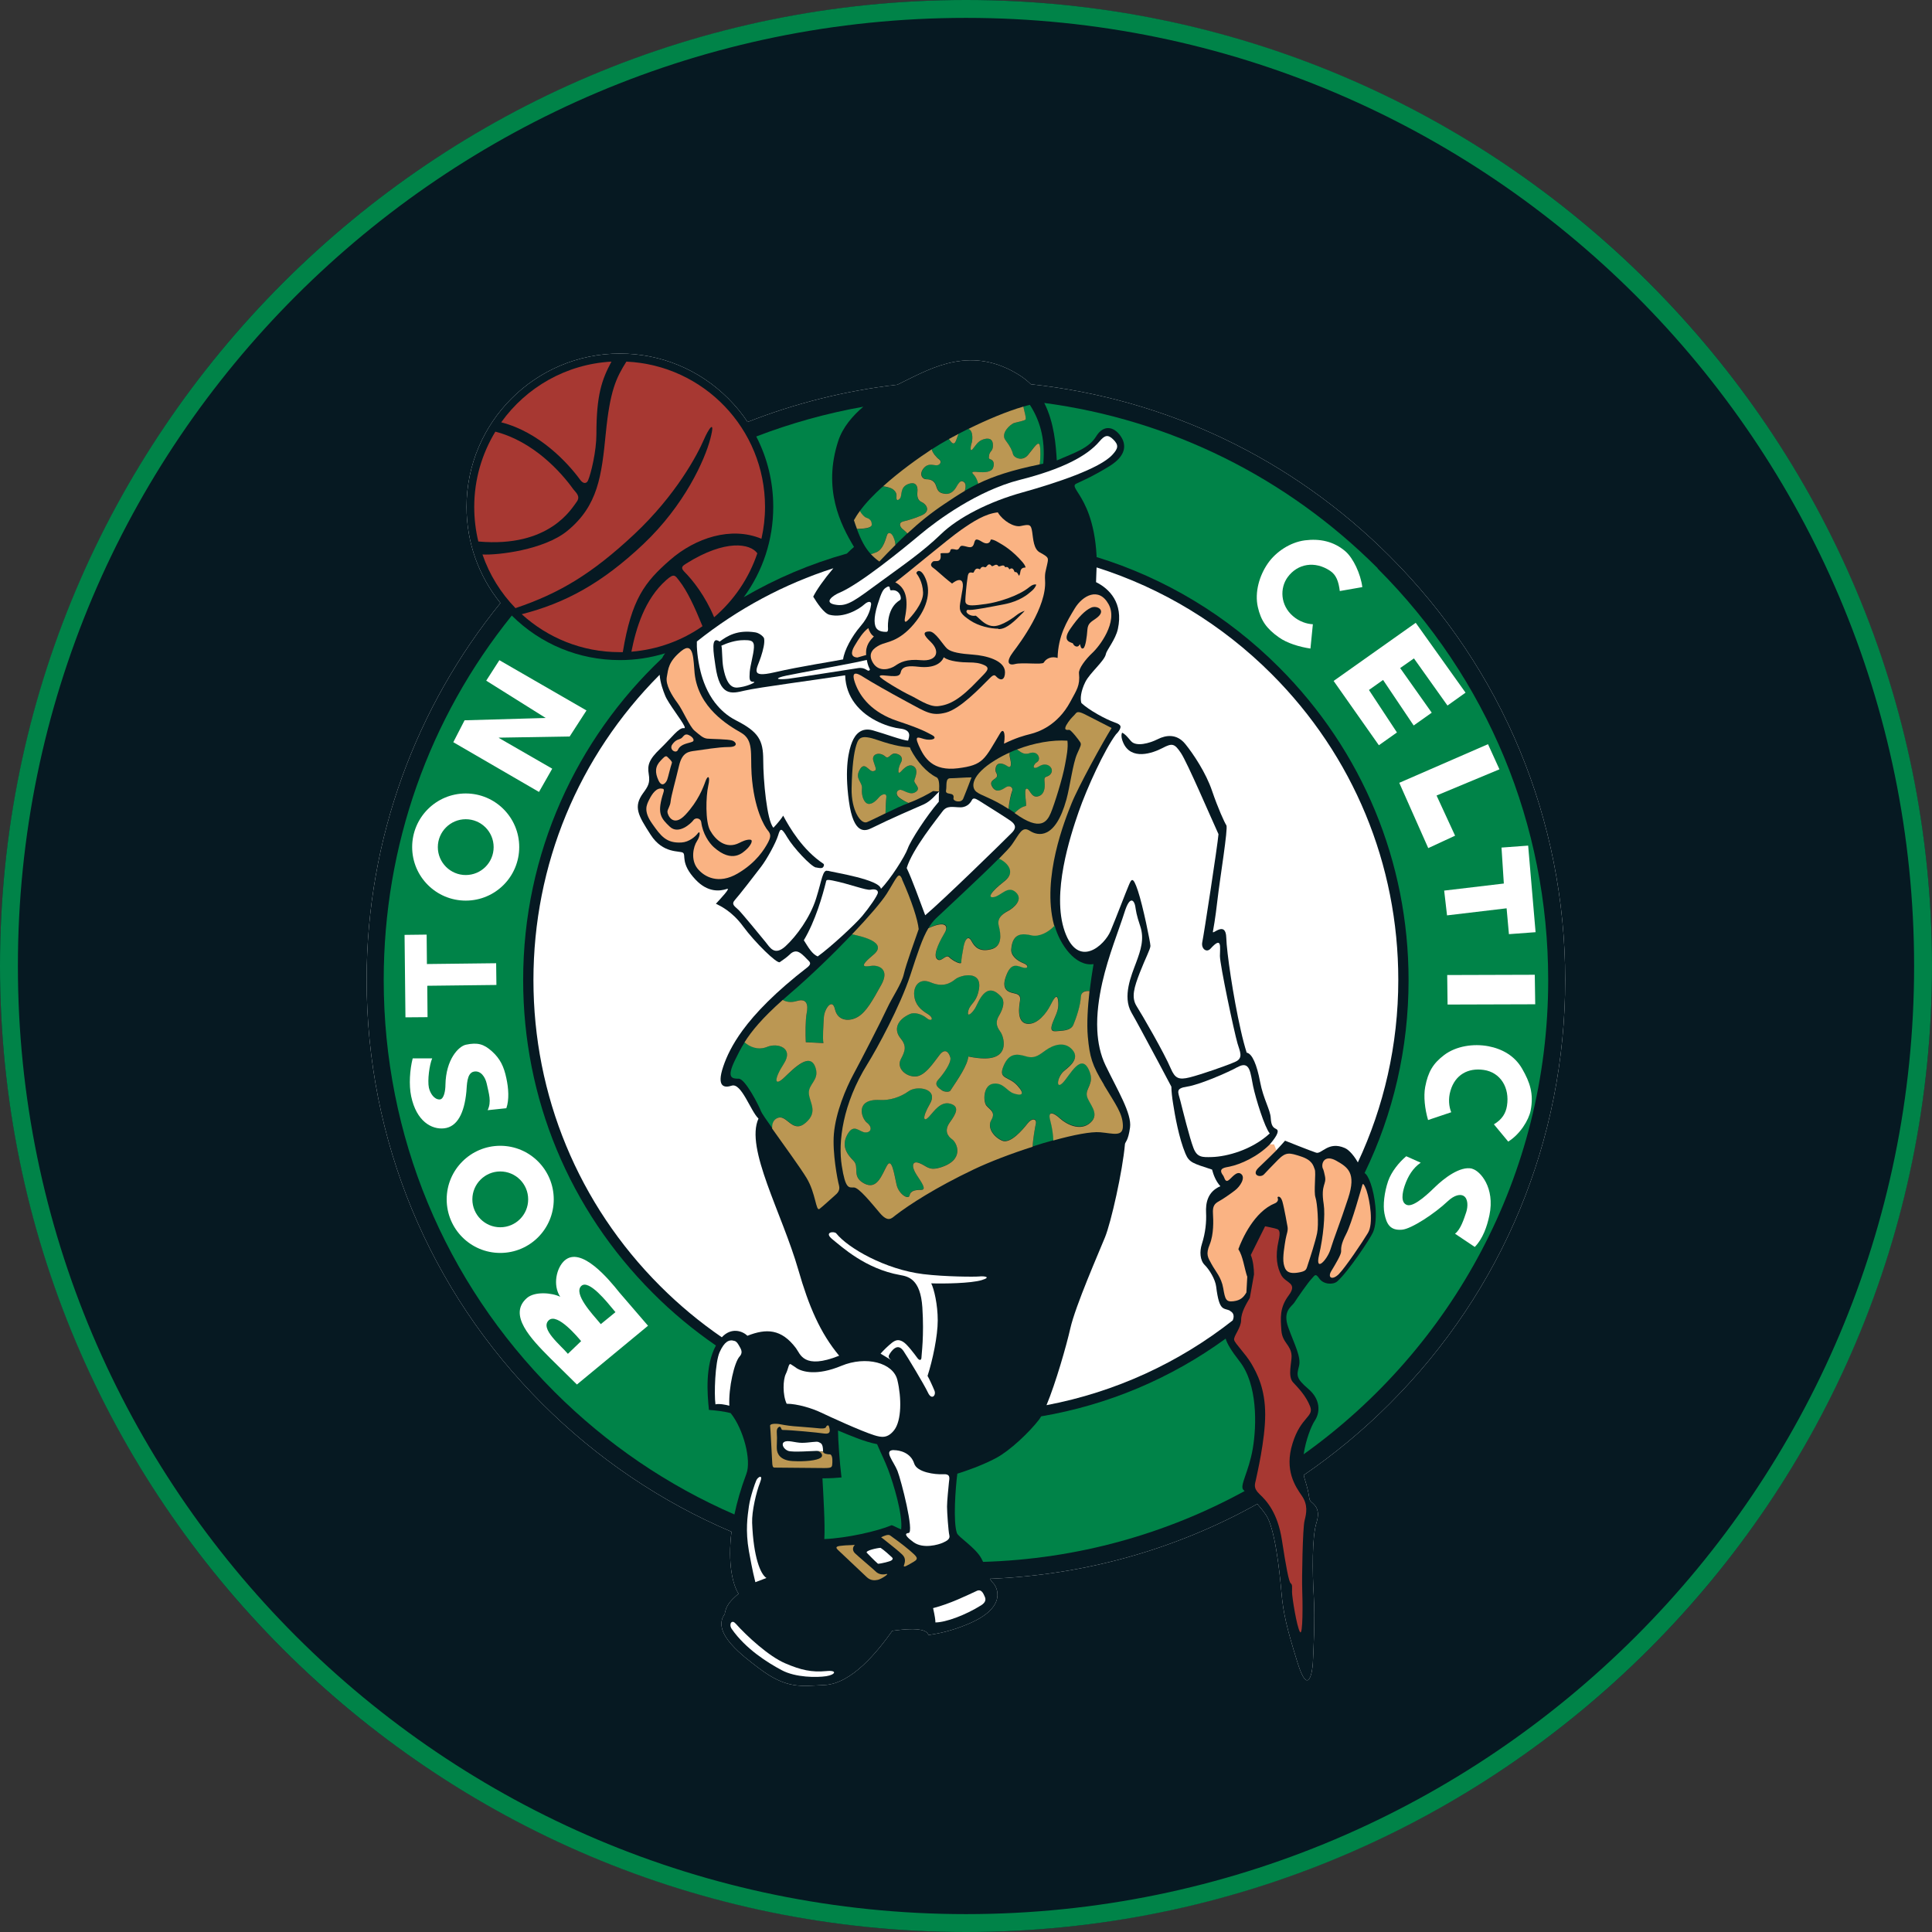
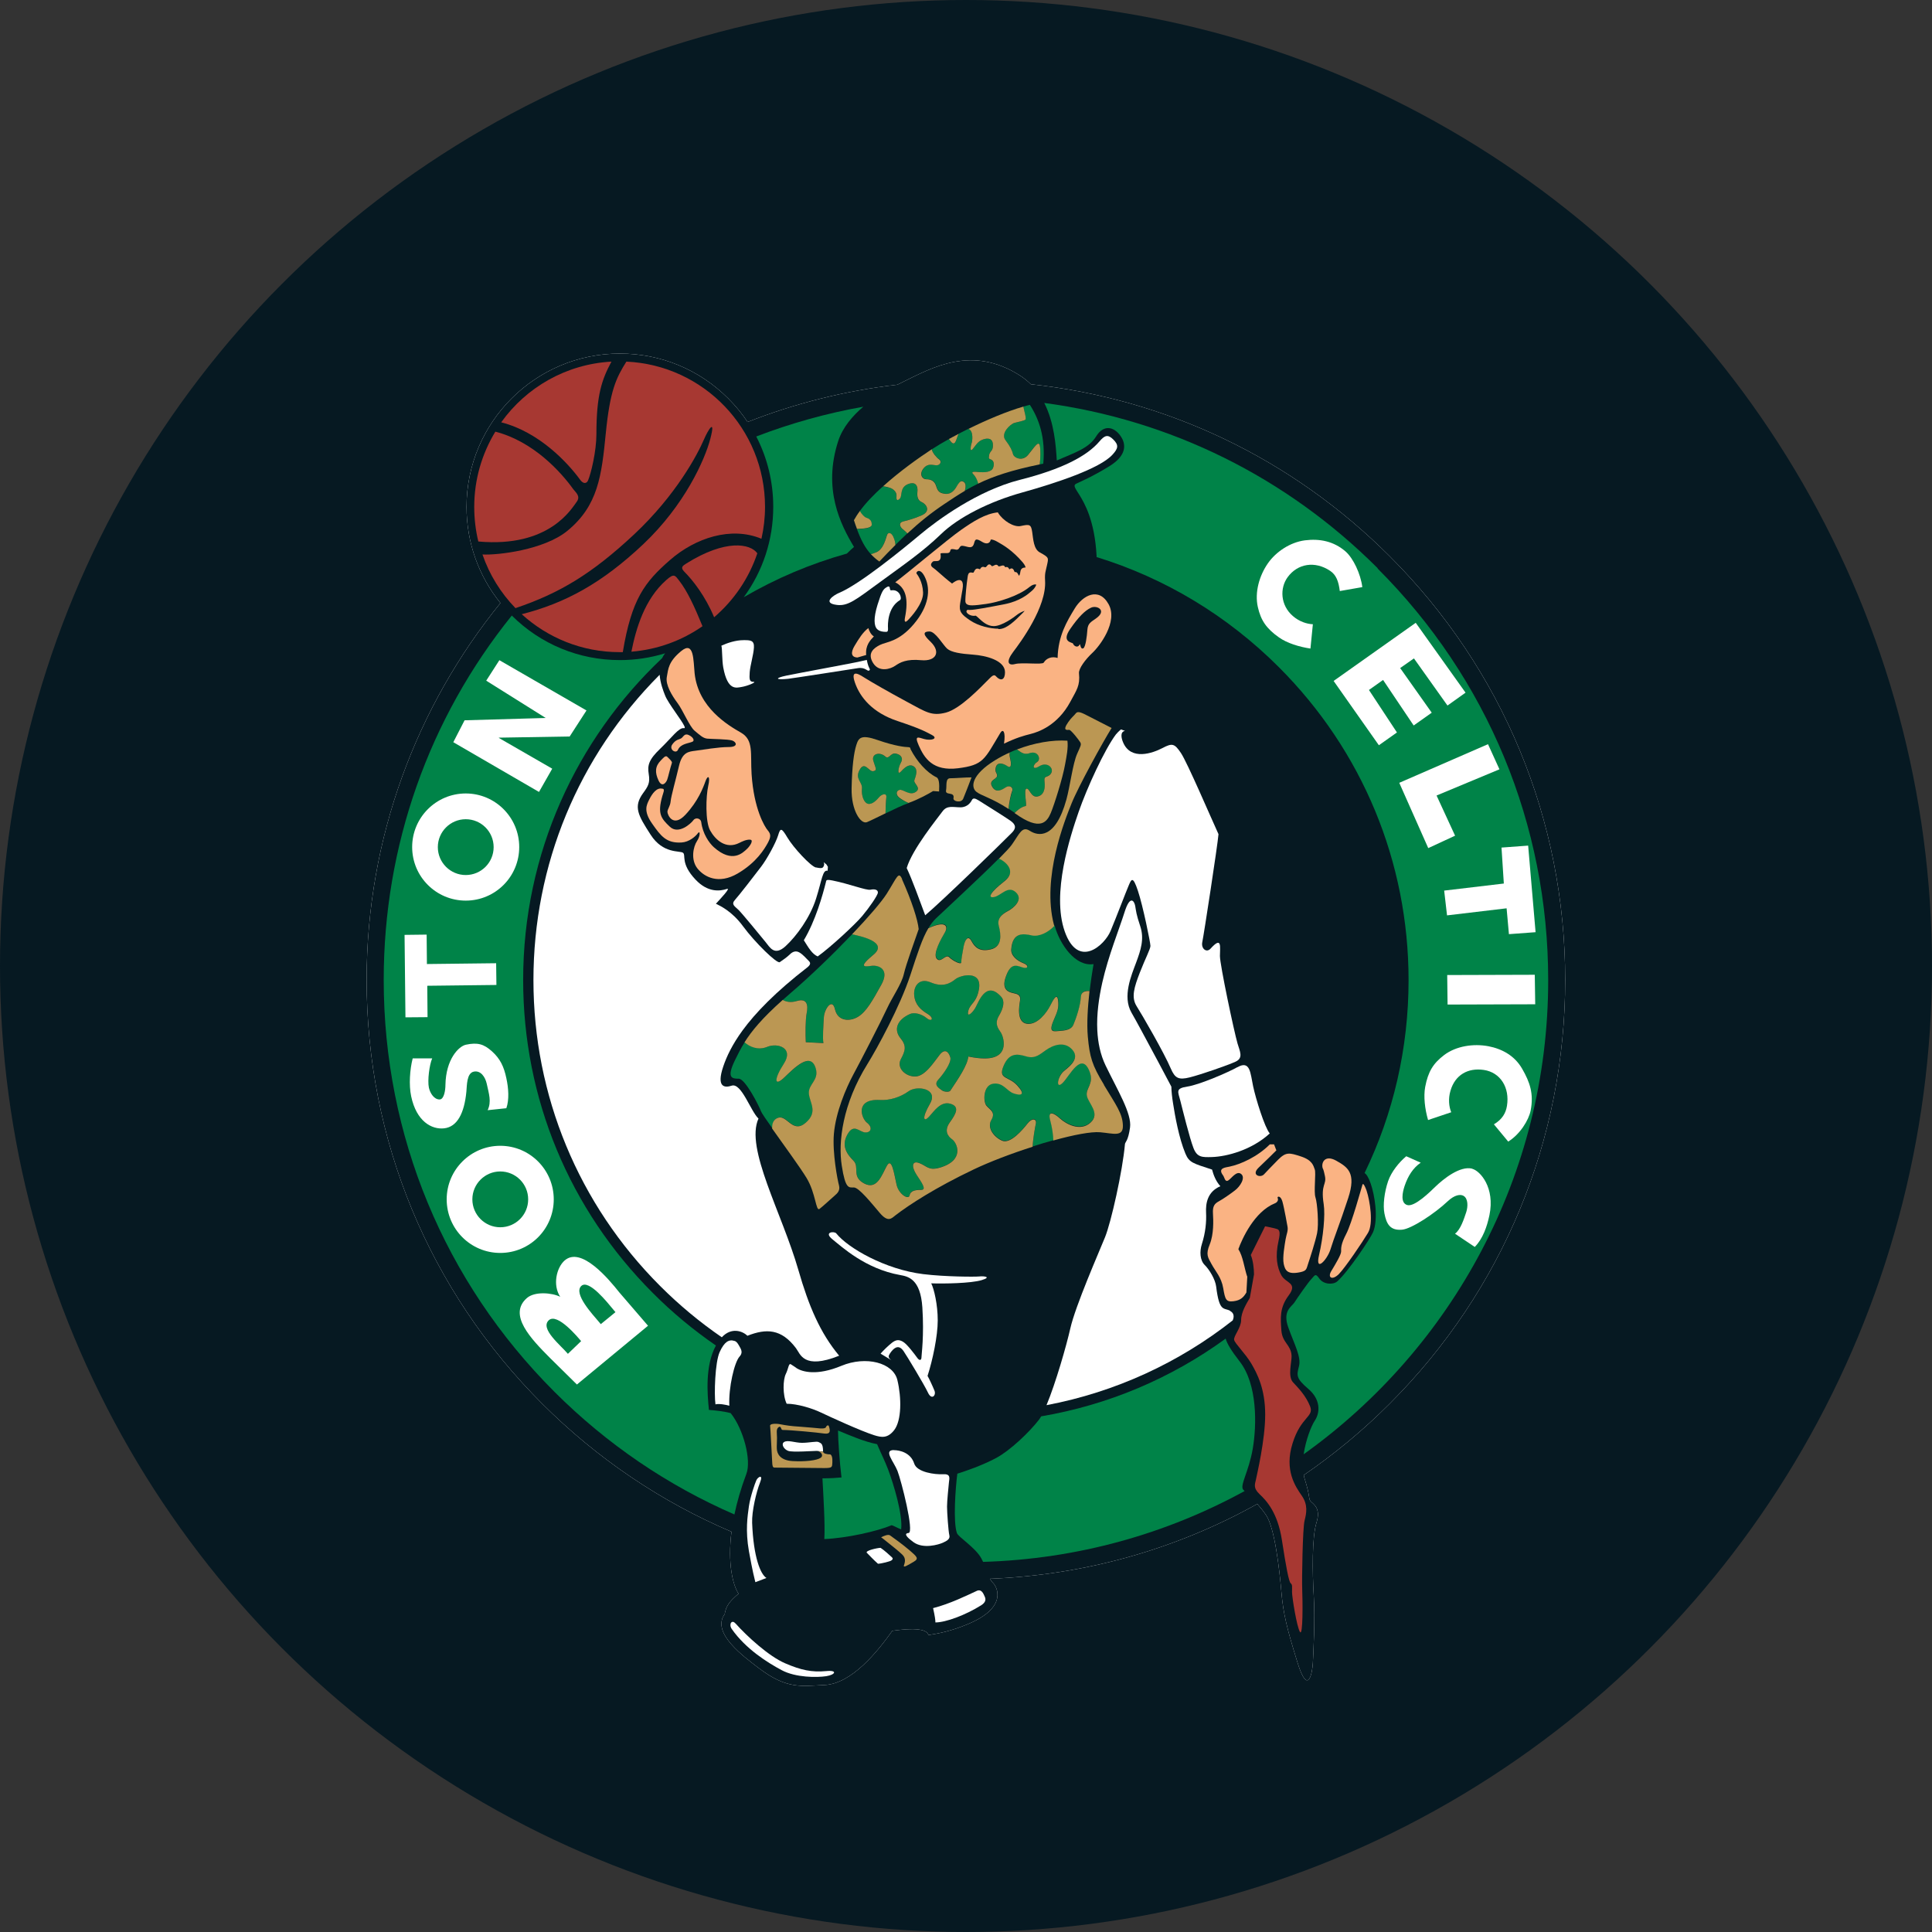
<svg xmlns="http://www.w3.org/2000/svg" viewBox="0 0 216 216" data-sanitized-data-name="Layer 1" data-name="Layer 1" id="Layer_1">
  <rect x="0" y="0" width="216" height="216" fill="#333333" stroke="none" />
  <defs>
    <style>
      .cls-1 {
        fill: #061922;
      }

      .cls-1, .cls-2, .cls-3, .cls-4, .cls-5, .cls-6 {
        stroke-width: 0px;
      }

      .cls-2 {
        fill: #fab383;
      }

      .cls-3 {
        fill: #008348;
      }

      .cls-4 {
        fill: #a73832;
      }

      .cls-5 {
        fill: #bb9753;
      }

      .cls-6 {
        fill: #fff;
      }
    </style>
  </defs>
  <g>
    <circle r="108" cy="108" cx="108" class="cls-1" />
-     <path d="M108,2c58.45,0,106,47.55,106,106s-47.55,106-106,106S2,166.45,2,108,49.55,2,108,2M108,0C48.35,0,0,48.35,0,108s48.35,108,108,108,108-48.35,108-108S167.65,0,108,0h0Z" class="cls-3" />
  </g>
  <g>
    <g>
      <path d="M174.99,109.56c0-17.89-6.97-34.72-19.62-47.37-10.93-10.93-24.97-17.61-40.12-19.23-.35-.35-.75-.67-1.19-.96-5.36-3.45-9.84-.89-12.95.62-.22.11-.48.24-.78.39-5.84.67-11.46,2.09-16.75,4.17-.62-.94-1.35-1.82-2.16-2.63-3.24-3.24-7.54-5.02-12.12-5.02-9.45,0-17.14,7.69-17.14,17.14,0,3.96,1.34,7.72,3.79,10.75-9.35,11.52-14.96,26.19-14.96,42.14,0,17.9,6.97,34.72,19.62,47.37,6.18,6.18,13.36,11,21.17,14.32-.44,3.54.14,5.94.79,6.93-.98.83-1.4,1.35-1.55,2.28-1.55,2.12,2.23,4.82,3.78,6.01,3.19,2.45,4.87,2.02,7.35,1.92,3.07-.13,5.95-3.73,7.61-6.06,3.31-.47,3.93.05,4.04.47,1.04-.16,2.49-.41,4.45-1.24,4.48-1.88,3.21-4.19,2.75-4.61-.12-.11-.22-.26-.32-.44,10.62-.42,20.8-3.3,29.89-8.37.32.36.65.77.98,1.25.98,1.45,1.5,6.16,1.71,8.59.21,2.43.62,4.09,1.81,7.92,1.19,3.83,1.66,1.04,1.71,0,.05-1.03.26-4.76.1-7.46-.16-2.69-.21-6.58.31-8.23.52-1.66-.41-2.07-.67-2.38-.26-.31,0-.42-.67-2.54-.04-.12-.07-.24-.09-.37,3.41-2.34,6.63-5,9.61-7.99,12.65-12.65,19.62-29.48,19.62-47.37Z" class="cls-6" />
      <path d="M174.99,109.56c0-17.89-6.97-34.72-19.62-47.37-10.93-10.93-24.97-17.61-40.12-19.23-.35-.35-.75-.67-1.19-.96-5.36-3.45-9.84-.89-12.95.62-.22.11-.48.24-.78.39-5.84.67-11.46,2.09-16.75,4.17-.62-.94-1.35-1.82-2.16-2.63-3.24-3.24-7.54-5.02-12.12-5.02-9.45,0-17.14,7.69-17.14,17.14,0,3.96,1.34,7.72,3.79,10.75-9.35,11.52-14.96,26.19-14.96,42.14,0,17.9,6.97,34.72,19.62,47.37,6.18,6.18,13.36,11,21.17,14.32-.44,3.54.14,5.94.79,6.93-.98.83-1.4,1.35-1.55,2.28-1.55,2.12,2.23,4.82,3.78,6.01,3.19,2.45,4.87,2.02,7.35,1.92,3.07-.13,5.95-3.73,7.61-6.06,3.31-.47,3.93.05,4.04.47,1.04-.16,2.49-.41,4.45-1.24,4.48-1.88,3.21-4.19,2.75-4.61-.12-.11-.22-.26-.32-.44,10.62-.42,20.8-3.3,29.89-8.37.32.36.65.77.98,1.25.98,1.45,1.5,6.16,1.71,8.59.21,2.43.62,4.09,1.81,7.92,1.19,3.83,1.66,1.04,1.71,0,.05-1.03.26-4.76.1-7.46-.16-2.69-.21-6.58.31-8.23.52-1.66-.41-2.07-.67-2.38-.26-.31,0-.42-.67-2.54-.04-.12-.07-.24-.09-.37,3.41-2.34,6.63-5,9.61-7.99,12.65-12.65,19.62-29.48,19.62-47.37Z" class="cls-1" />
      <g>
        <path d="M92.16,172.07c2.49-.1,5.95-.88,7.53-1.55.21.05.54.26,1.06.47.2-1.66-.86-5.1-1.45-6.68-.4-1.05-.78-1.76-1.24-2.85-1.4-.26-3.13-1.01-4.37-1.53,0,.98.18,3.55.39,5.25-.52.05-1.24.1-2.13.1.1,1.86.31,5.23.21,6.78Z" class="cls-3" />
        <path d="M139.02,166.58c-.47-.47.57-1.92,1.04-4.61.46-2.69.52-7.2-1.45-9.74-.96-1.23-1.42-2.01-1.58-2.57-6.13,4.46-13.16,7.42-20.63,8.69-.09.16-.18.3-.26.4-1.09,1.4-3.21,3.42-4.76,4.25-1.55.83-3.37,1.45-4.35,1.76-.21,1.66-.48,5.35-.05,6.63.16.47,2.07,1.61,2.74,2.85.07.13.13.25.19.38,10.57-.31,20.51-3.14,29.24-7.92-.04-.04-.09-.09-.13-.12Z" class="cls-3" />
        <path d="M154.03,63.53c-10.21-10.21-23.21-16.6-37.28-18.48,1.13,2.23,1.3,4.79,1.4,6.43,2.02-.88,3.57-1.35,4.4-2.69.83-1.35,1.97-1.09,2.69-.1.72.98.72,2.23-1.19,3.42-1.92,1.19-3.31,1.76-3.73,1.97-.41.21-.05.57.42,1.35.46.78,1.65,2.7,1.86,6.73,0,.04,0,.08,0,.12,7.61,2.34,14.59,6.52,20.38,12.31,9.35,9.35,14.5,21.78,14.5,35,0,7.59-1.7,14.92-4.92,21.56.43.22,1.01,1.72,1.21,3.71.1,1.04.05,2.18-.26,2.9-.31.72-2.76,4.39-3.99,5.49-.47.42-1.56.36-2.02-.31-.46-.67-.52-.31-.88.05-.36.36-1.61,2.17-1.91,2.64-.31.47-1.35.93-.67,2.8.67,1.87,1.45,3.26,1.19,4.3-.26,1.04-.36,1.35,1.03,2.54,1.4,1.19,1.35,2.64.73,3.57-.39.58-1,2.14-1.24,3.75,16.54-11.82,27.34-31.17,27.34-53,0-17.39-6.77-33.73-19.07-46.03Z" class="cls-3" />
        <path d="M79.26,157.62c-.18-1.75-.45-4.92.78-7.19-2.5-1.72-4.86-3.67-7.05-5.87-9.35-9.35-14.5-21.78-14.5-35,0-14.16,5.97-26.94,15.53-35.97.09-.19.2-.38.34-.55-1.62.5-3.32.76-5.06.76-4.56,0-8.85-1.77-12.08-4.98-9.28,11.52-14.32,25.74-14.32,40.74,0,17.39,6.77,33.73,19.07,46.03,5.89,5.89,12.72,10.51,20.14,13.73.29-1.39.72-2.9,1.34-4.55.57-1.5-.31-4.97-1.76-6.78-.78-.21-1.76-.31-2.43-.36Z" class="cls-3" />
        <path d="M96.53,45.47c-4.11.73-8.12,1.85-11.98,3.33,1.24,2.4,1.9,5.08,1.9,7.86,0,3.69-1.16,7.2-3.3,10.11,3.58-2.09,7.45-3.74,11.53-4.88.26-.26.53-.51.8-.74-1.5-2.49-3.52-6.47-1.76-11.86.5-1.52,1.59-2.79,2.81-3.83Z" class="cls-3" />
      </g>
      <g>
-         <path d="M122.55,65.09c1.45.72,3.07,2.3,2.43,5.23-.26,1.19-1.25,2.34-1.34,2.8-.15.78-1.79,2.1-2.3,3.13-.51,1.03-.59,1.9-.44,2.34,0,0,0,0,0,.01.83.78,2.69,1.81,3.73,2.17.81.28.75.5.41,1.04.57.05.86.4,1.4,1.04.57.67,2.07.26,3-.21.93-.47,2.12-.62,3.06.52.93,1.14,2.33,3.26,3,5.23.67,1.97,1.4,3.57,1.61,3.88.21.31-.73,6.01-.99,8.29-.26,2.28-.46,3.26-.52,3.62-.05.36,1.45-1.29,1.5.67.04,1.57.77,6.6,1.62,10.33.21.95.44,1.81.66,2.51.62.1,1.14,1.35,1.5,3.26.36,1.92,1.14,3.11,1.19,4.04.05.93.31,1.09.62,1.24.31.16.21.62-.72,1.71.21.16.52.47.72.67.26-.26.98-1.08.98-1.08,0,0,2.85,1.14,3.47,1.34.62.21,1.36-1.33,3.21-.52.51.22,1.07.92,1.46,1.61,2.9-6.2,4.52-13.12,4.52-20.41,0-12.92-5.03-25.06-14.16-34.19-5.57-5.57-12.27-9.61-19.57-11.92-.02.71-.06,1.39-.06,1.64Z" class="cls-6" />
        <path d="M137.52,146.54c-.72-.36-1.2.16-1.55-2.69-.1-.83-.77-1.92-1.29-2.43-.52-.52-.58-1.49-.31-2.33.41-1.29.52-2.48.47-3.52-.05-1.04.15-2.33,1.6-2.95-.52-.57-.78-1.29-.93-1.86-2.12-.7-2.55-.76-2.98-1.79-.72-1.72-1.17-4.24-1.38-5.61-.11-.68-.18-1.3-.19-1.87-.68-1.29-2.19-4.14-3.36-6.29-.43-.8-.82-1.5-1.1-1.99-1.04-1.81,0-4.19.52-5.59.52-1.4.93-2.64.47-4.04-.47-1.4-.47-1.71-.57-2.28-.1-.57-.57-1.3-1.19.67-.62,1.97-1.81,4.87-2.49,7.87-.38,1.7-.65,3.56-.56,5.36.07,1.37.34,2.7.92,3.91,1.35,2.8,2.95,5.39,2.74,6.94-.21,1.55-.55,1.61-.57,1.87-.26,3-1.55,8.75-2.23,10.41-.67,1.66-3.31,7.66-3.88,10.2-.44,1.94-1.63,6.1-2.66,8.57,7.75-1.47,14.85-4.78,20.82-9.48.18-.43.14-.84-.31-1.06Z" class="cls-6" />
-         <path d="M79.97,78.6c.57.74,1.32,1.43,2.3,1.93,2.54,1.29,3.06,2.22,3.06,4.45s.41,6.78,1.14,7.56c.46-.47.98-1.14,1.09-1.35.72,1.35,2.18,3.84,4.5,5.38.16.1.09.68.47.78.78.21,5.8.98,5.96,2.02,1.04-1.04,2.69-3.63,3-4.51.31-.88,2.12-3.68,3.47-5.23,0-.62,0-.98.05-1.14-.36.31-.93,1.09-1.76,1.45-.83.36-3.73,1.61-5.8,2.64-.72.36-2.02.78-2.54-3-.52-3.78,0-5.75.36-6.63.36-.88,1.04-1.66,2.33-1.29,1.29.36,3.36,1.14,3.93,1.14.1-.41.47-1.19-.93-1.35-1-.11-3.59-.85-5.06-2.86-.59-.8-1.01-1.82-1.05-3.09-2.95.47-9.73,1.35-11.24,1.71-1.5.36-2.77.67-3.26-2.74-.21-1.45-.57-3.47.47-2.74.83-.62,1.98-1.35,3.99-1.03.37.06.83.37.97.65.11.5-.1,1.32-.35,2.09-.45,1.39-1.32,2.38,1.5,1.73,2.95-.68,6.7-1.24,7.69-1.45.13-1.01.96-2.56,1.94-3.7.99-1.14,1.14-2.07,1.19-2.43.05-.36-.29-.44-.78,0-.57.52-2.28,1.55-3.88,1.14-.62-.16-1.4-1.35-1.81-2.02.34-.71,1.2-1.94,2.25-3.18-5.51,1.77-10.67,4.53-15.26,8.19-.03.57.05,1.91.42,3.38.25.99.72,2.32,1.64,3.51Z" class="cls-6" />
        <path d="M83.56,149.34c2.12-.83,3.8-.79,5.44,1.4.47.62.83,2.43,4.82.83-2.12-2.54-3.4-5.54-4.56-9.58-1.83-6.37-5.98-13.62-4.46-16.93-.88-.83-1.91-4.04-3-3.68-.73.24-1.76.26-.93-2.17.37-1.09.99-2.42,2.15-4.01,1.42-1.94,3.66-4.28,7.27-7.07.31-.26.36-.46.16-.67-.36-.36-.72-.78-1.09-.98-.36-.21-.73-.1-1.04.21-.31.31-.83.67-1.14.88-.31.21-2.8-2.23-4.09-3.99-1.29-1.76-2.64-2.33-3.05-2.54.52-.57,1.69-1.8,1.24-1.66-.78.26-2.14.43-3.52-1.04-1.71-1.81-1.04-2.74-1.4-3-.36-.26-2.23.15-3.62-2.02-1.4-2.17-1.96-3.12-.83-4.66.57-.78.78-1.14.62-2.12-.16-.98,0-1.61,1.3-2.85,1.29-1.24,2.07-2.38,2.64-2.28.45.08-.86-1.56-1.65-2.81-.21-.33-.38-.63-.47-.87-.2-.5-.53-1.36-.6-2.29-9.1,9.13-14.11,21.25-14.11,34.14s5.03,25.06,14.16,34.19c2.14,2.14,4.45,4.06,6.9,5.74,1.06-1.15,2.32-.71,2.87-.16Z" class="cls-6" />
      </g>
      <g>
        <path d="M56.05,47.22c4.25,1.09,7.43,4.52,8.82,6.43.36.49.73.42.88.05.33-.77.93-3.26.93-5.18,0-4.35.6-6.07,1.68-8.09-5.08.28-9.54,2.89-12.32,6.78Z" class="cls-4" />
        <path d="M53.48,60.54c7.97.72,10.45-3.73,10.97-4.4.52-.67-.1-1.09-.36-1.45-1.38-1.93-4.46-5.34-8.71-6.43-1.49,2.46-2.36,5.33-2.36,8.41,0,1.34.16,2.64.46,3.88Z" class="cls-4" />
        <path d="M85.12,60.23c-3.37-1.4-7.36-.11-10.21,2.38-2.85,2.48-4.3,4.39-5.28,10.3-.12,0-.24,0-.36,0-4.22,0-8.05-1.61-10.94-4.24,4.87-1.24,8.97-3.47,13.58-7.82,4.61-4.35,6.89-9.42,7.51-11.81.62-2.38-.26-.98-.72.1-.72,1.68-3.11,6.21-7.82,10.62-4.71,4.4-8.33,6.57-13.25,8.23-1.64-1.69-2.91-3.73-3.69-6,1.66.1,6.88-.5,9.49-2.64,3.44-2.82,3.83-6.16,4.3-10.93.47-4.76,1.16-6.18,2.3-7.99,8.63.39,15.5,7.51,15.5,16.23,0,1.23-.14,2.42-.4,3.57Z" class="cls-4" />
        <path d="M84.67,61.86c-.78-1.09-3.55-1.61-7.94,1.14-.41.26-.7.44-.21.93.93.93,2.33,2.7,3.32,5.08,2.2-1.88,3.89-4.35,4.83-7.15Z" class="cls-4" />
        <path d="M78.54,70.01c-.93-2.28-1.71-3.93-2.59-5.07-.48-.61-.57-.88-1.45-.1-2.45,2.16-3.39,5.43-3.91,8.02,2.94-.24,5.66-1.25,7.95-2.85Z" class="cls-4" />
      </g>
      <g>
        <path d="M74.09,88.19c-.67-.21-1.19.57-1.5,1.19-.31.62-.67,1.29.31,2.69.98,1.4,1.6,2.23,3.31,2.12.83-.05,1.55-.67,1.81-1.03.26-.36.31.26-.1.88-.41.62-.72,2.07.05,3.05.78.98,2.38,1.81,4.5.57,2.12-1.24,3-2.75,3.37-3.42.36-.67.36-.98,0-1.4-.36-.42-1.55-2.39-1.81-6.27-.15-2.33.26-3.83-1.19-4.66-1.45-.83-4.77-2.79-5.18-6.63-.15-1.45-.05-3.68-1.5-2.49-1.45,1.19-1.45,2.02-1.61,2.9-.16.88.57,2.07,1.19,2.9.62.83,1.35,2.64,1.92,3.11.57.47.93.83,1.4.88.47.05,2.33.05,2.8.21.47.16.73.73-.41.73s-2.9.31-3.68.41c-.78.1-1.5.15-1.86,1.71-.36,1.55-.88,3.36-.93,3.94-.05.57-.36.88-.36,1.19s.62,1.81,2.02.31c1.4-1.5,1.97-3,2.23-3.73.26-.73.57-.62.31.52-.26,1.14-.34,3.99.21,4.97.59,1.06,1.77,2.15,3.26,1.4.31-.16.83-.41,1.24-.36.41.05-.08.78-.44,1.09-.36.31-1.55,1.63-3.65-.26-.52-.47-1.24-1.5-1.4-2.8-.05-.41-.62-.57-.88-.21-.26.36-1.66,1.66-2.64.72-.98-.93-1.39-1.45-.83-3.42.1-.36.3-.75.05-.83Z" class="cls-2" />
        <path d="M75.12,85.29c-.22.67-.41,1.55-.52,1.86-.1.31-.57.98-.98.1-.41-.88-.39-1.57.26-2.23.21-.21.52-.62.72-.41.21.21.57.52.52.67Z" class="cls-2" />
        <path d="M77.45,82.91c-.43.21-1.34.21-1.66.93-.21.47-1.04-.05-.62-.62.41-.57.73-.52.98-.67.26-.15.36-.62.88-.36.52.26.62.62.41.72Z" class="cls-2" />
      </g>
      <g>
        <path d="M111.58,57.28c-1.45.15-2.8,1.04-4.14,1.97-1.35.93-6.21,5.02-7.35,5.85,1.19.62,1.5,1.86,1.09,3.94-.09.46,0,.62.31.31.31-.31,1.76-1.86,1.71-3.11-.05-1.24-.62-1.97-.73-2.12-.1-.16.42-.78.99.52.57,1.29.41,3.11-1.29,5.13-1.71,2.02-3.06,1.97-3.78,2.33-.72.36-1.45.93-.78,2.02.67,1.09,1.97.67,2.48.31.52-.36,1.24-.78,2.9-.62,1.66.15,2.21-.9,1.09-2.02-.36-.36-1.3-1.19-.16-1.19.67,0,1.5,1.5,1.97,1.92.47.41,1.5.57,2.9.67,1.4.1,3.57.62,3.57,1.97,0,.83-.45,1.07-1.04.42-.23-.26-.56.15-.83.41-.88.88-3.13,3.26-4.74,3.68-1.6.41-2.2-.05-4.32-1.19-2.12-1.14-4.09-2.28-4.66-2.64-.57-.36-1.76-1.19-1.19.47.57,1.66,1.97,3.37,4.76,4.3,2.8.93,3.21,1.24,3.83,1.55.62.31.26.62-.57.52-.72-.09-1.5-.72-.88.67.62,1.4,1.55,2.9,4.4,2.54,2.84-.36,2.93-.97,4.71-3.94.31-.52.62-.16.42,1.19,1.4-.67,2.17-.88,3-1.09.83-.21,2.98-.94,4.4-3.57.72-1.35,1.12-1.81.98-3.21-.05-.52.72-1.55,1.5-2.28.78-.72,2.9-3.47,1.81-5.44-1.09-1.97-2.9-.98-3.78.47-.88,1.45-1.86,3.05-1.92,5.54-.62-.21-1.26.02-1.55.52-.16.26-2.43-.05-3.21.16-.78.21-1.03-.26-.21-1.35.83-1.09,3.75-5.03,3.57-7.97-.05-.88.07-1.04.21-1.71.18-.85.26-.87-.8-1.45-.69-.38-.73-1.46-.85-2.28-.13-.88-.3-.88-1.29-.67-.74.16-1.97-.57-2.54-1.5Z" class="cls-2" />
-         <path d="M105.52,73.48c-.28.65-1.07,1.27-2.87,1.06-.91-.1-1.79-.12-1.94.6-.1.49-.52.46-1.09.44-.6-.03-1.24-.18-1.27.03-.03.21,2.54,1.73,3.39,2.12.85.39,2.1,1.31,3.11,1.22,1.35-.13,2.52-.8,4.51-2.9.82-.87,1.48-1.32.7-1.68-.53-.25-1.06-.31-1.76-.31s-2.2-.1-2.77-.57Z" class="cls-2" />
        <path d="M95.86,73.51c-.7-.03-.78-.54-.31-1.32.47-.78.91-1.5,1.53-1.97.1.34.31.75.62.93-.41.44-.96.99-.86,2.08l-.98.28Z" class="cls-2" />
      </g>
      <g>
        <path d="M111.62,70.29c-.89,0-2.21-.29-3.16-.93-.96-.65-1.28-.97-1.11-1.93.1-.6.16-.92.19-1.14.03-.16.04-.27.07-.39.08-.46.05-.76-.08-.92-.07-.09-.17-.13-.29-.13-.2,0-.46.13-.8.39-.55-.41-1.06-.87-1.45-1.21-.3-.26-.51-.45-.65-.54-.11-.07-.24-.19-.25-.33-.01-.11.05-.22.17-.34.07-.08.17-.09.3-.09h.06s.06,0,.06,0c.09,0,.27,0,.38-.13.11-.13.14-.34.09-.7,0-.02.04-.06.27-.06.06,0,.13,0,.19,0,.07,0,.13,0,.19,0,.13,0,.22-.01.28-.04.12-.06.15-.17.17-.25.03-.11.04-.16.22-.16.1,0,.23.02.4.06.03,0,.06.01.09.01.17,0,.25-.13.31-.23l.03-.05c.07-.1.13-.16.27-.16.03,0,.07,0,.11.01.14.02.26.05.37.08.15.04.28.07.39.07.3,0,.4-.23.45-.4.09-.35.16-.46.31-.46.12,0,.31.08.55.23.21.13.39.2.55.2.24,0,.41-.15.46-.41,0,0,0-.02.07-.02.15,0,.43.1.71.27l.14.08c.49.28,1.49.85,2.65,2.19.26.31.34.54.32.59,0,0-.01,0-.02,0-.02,0-.05,0-.07,0-.18.03-.44.07-.49.51-.03.24-.11.39-.14.41,0,0-.04-.04-.09-.14-.07-.14-.16-.28-.32-.28-.03,0-.06,0-.08.01-.01-.02-.03-.06-.06-.13-.03-.07-.1-.28-.29-.28-.09,0-.17.05-.22.09-.01,0-.02.01-.03.02-.03-.08-.11-.27-.3-.27-.05,0-.09.01-.12.02-.01,0-.03,0-.04.01,0,0-.02-.02-.04-.07-.04-.08-.11-.13-.21-.13-.07,0-.15.02-.23.05-.09.03-.16.05-.22.05-.05,0-.06-.01-.07-.03-.07-.13-.18-.15-.24-.15-.09,0-.18.05-.26.09-.06.03-.14.07-.19.07-.01,0-.04,0-.08-.05-.03-.04-.11-.15-.24-.15s-.2.1-.26.18l-.03.03c-.06.08-.1.11-.15.11-.02,0-.04,0-.07-.01-.07-.02-.13-.04-.18-.04-.18,0-.26.13-.3.2-.04.07-.05.07-.07.07-.01,0-.04,0-.09-.03-.06-.03-.12-.04-.18-.04-.21,0-.29.18-.35.3-.06.12-.09.16-.12.16-.01,0-.02,0-.04,0-.08-.02-.15-.03-.21-.03-.29,0-.33.25-.37.51,0,.04-.02.09-.02.15-.07.42-.26,2.15-.23,2.6.03.42.57.42.77.42.38,0,.91-.07,1.56-.16,1.28-.18,3.62-.88,4.83-1.89.31-.26.55-.29.64-.29.08,0,.11.02.12.02,0,.06-.14.39-.44.65-.03.03-.06.06-.1.09-.38.33-1.26,1.11-3.05,1.46-1.71.33-3.28.63-3.81.63-.07,0-.1,0-.12,0-.03,0-.06-.01-.09-.01-.09,0-.16.04-.18.12-.04.1.02.21.15.32.17.14.41.23.64.23.07,0,.14,0,.21-.02.06,0,.25.18.38.3.37.34.92.87,1.66.87.93,0,2.26-.99,2.65-1.3.18-.14.58-.35.81-.41-.04.05-.1.12-.19.21l-.07.07c-.85.85-1.73,1.73-2.58,1.76-.03,0-.07,0-.1,0h0Z" class="cls-1" />
        <path d="M122.55,69.13c-.6.42-.93.57-.98,1.29-.05.72-.2,1.96-.47,2.07-.35.14-.3-.67-.41-.41-.16.36-.6.21-.73-.13-.06-.15-1.35-.13-.31-1.63.94-1.36,1.66-2.07,2.33-2.38.67-.31,1.81.31.57,1.19Z" class="cls-1" />
      </g>
      <g>
        <path d="M147.9,130.67c-.24-.61.18-1.63,1.48-.91,1.29.73,2.28,1.35,1.35,4.19-.93,2.85-1.61,4.5-1.97,5.7-.36,1.19-1.76,2.69-1.29.67.47-2.02.71-4.46.52-5.7-.36-2.28.37-2.14.13-3.18-.07-.32-.12-.56-.21-.78Z" class="cls-2" />
        <path d="M152.79,133.13c.37,1.12.78,3.68.15,4.71-.62,1.04-2.54,3.88-3.26,4.61-.73.72-1.3.41-.83-.36.47-.78,1.09-1.81,1.09-2.17s-.05-.78.57-1.97c.62-1.19,1.71-5.18,1.81-5.49.1-.31.36.36.47.67Z" class="cls-2" />
        <path d="M139.43,142.71c-.31-.93-.47-2.28-.98-3.05.41-1.14,1.78-4.2,4.09-5.13.26-.1.41-.36.31-.57-.11-.21.31-.36.52.36.21.72.57,2.79.57,2.79.1.47-.1.83-.21,1.45-.1.62-.36,2.02-.21,2.74.15.72.41,1.24,1.86.93.73-.16.67-.36.88-.98.21-.62.78-2.38.99-3.37.21-.98.03-3.39-.18-4.01-.21-.62.08-2.72-.08-3.13-.16-.42-.26-1.03-1.55-1.45-1.29-.42-1.66-.52-2.54.36-.88.88-1.19,1.24-1.6,1.66-.42.41-1.45.05-.57-.78.88-.83,1.71-1.66,1.97-1.92l-.26-.67h-.47c-1.4,1.4-3.26,2.23-4.51,2.49-.47.1-1.35.15-.72.98.16.21.21.78.57.57.36-.21.93-1.14,1.45-.73.52.41-.1,1.4-.72,1.86-.62.47-1.29.93-1.76,1.19-.47.26-.72.52-.67,1.35.05.83.1,2.33-.36,3.47-.47,1.14-.21,1.45.21,2.22.42.78,1.09,1.45,1.3,2.69.21,1.24.31,1.55,1.14,1.45.83-.1,1.14-.47,1.45-.98l.1-1.81Z" class="cls-2" />
      </g>
      <path d="M139.74,145.09c-.36.62-.98,1.6-.98,2.49s-.88,1.81-.78,2.23c.1.41,1.24,1.5,1.92,2.64.67,1.14,1.55,2.85,1.55,5.7s-.93,6.73-1.03,7.25c-.1.52-.36.93.41,1.66.78.73,2.02,2.07,2.49,5.13.47,3.06.78,4.66.98,4.82.21.16.15.41.15.98s.52,3.83.88,4.45c.36.62.31-3.52.26-4.71-.05-1.19.05-6.89.26-7.71.21-.83.41-1.76-.31-2.8-.72-1.04-1.97-2.85-1.03-5.85.93-3,2.43-2.95,1.96-4.14-.47-1.19-1.29-2.02-1.91-2.69-.62-.67-.13-2.28-.16-2.95-.05-1.24-1.04-1.45-1.14-2.85-.1-1.4-.21-2.54.83-3.93,1.04-1.4-.36-1.35-.83-2.23-.47-.88-.72-2.06-.31-3.88.21-.93.1-1.19-.16-1.29-.26-.1-1.35-.31-1.35-.31l-1.6,3.21c.26.62.36,1.55.36,2.17l-.47,2.64Z" class="cls-4" />
      <g>
        <g>
          <path d="M124.78,82.08c-1.28,1.7-3.26,6.01-4.19,8.7-.93,2.69-3.05,9.11-1.55,13.36,1.5,4.24,4.45,1.55,5.12-.05.67-1.6,1.71-4.35,2.02-5.07.31-.73.47-1.14,1.04.57.57,1.71,1.4,5.8,1.4,6.16s-.57,1.4-1.19,3c-.62,1.61-.98,2.74-.36,3.73.62.98,3.06,5.18,3.83,6.99.47,1.09.88,1.29,2.12.98,1.24-.31,4.25-1.35,5.13-1.76.88-.41.47-1.14.21-2.02-.39-1.34-1.97-8.8-1.97-9.79s.26-2.27-1.04-.83c-.46.52-1.09,0-.93-.73.16-.73,1.71-10.82,1.81-12.06-.88-1.92-3.47-7.97-4.19-9.06-.73-1.09-.98-1.14-2.07-.57-1.09.57-3.52,1.44-4.4-.62-.16-.36-.41-1.19.21-1.3l-.46-.16s-.36.31-.52.52Z" class="cls-6" />
          <path d="M138.34,119.31c-.96.55-4.24,1.97-5.59,2.17-1.38.21-1.04.57-.78,1.61.26,1.03,1.03,4.14,1.45,5.23.41,1.09.98,1.07,2.07,1.04,1.66-.05,4.45-.78,6.47-2.64-.57-.67-1.57-3.9-1.86-5.28-.31-1.45-.31-2.95-1.76-2.12Z" class="cls-6" />
          <path d="M108.67,89.43c-.1.21-.47.83-1.29.83s-1.5-.26-2.02.47c-.52.72-3.36,4.19-3.99,6.32.62,1.3,1.45,3.63,2.07,5.28,2.02-1.71,8.47-8,9.68-9.22.47-.47.52-.88-.15-1.35-.67-.47-3.16-2.02-3.57-2.28-.41-.26-.62-.26-.73-.05Z" class="cls-6" />
          <path d="M92.36,98.54c-.4,1.6-1.19,4.4-2.49,6.58.52.83.93,1.55,1.55,1.81,1.45-1.04,4.19-3.58,4.97-4.51.78-.93,1.76-2.33,1.76-2.64s-.36-.41-.83-.31c-.47.1-2.38-.66-4.25-1.03-.52-.1-.67-.1-.72.1Z" class="cls-6" />
          <path d="M91.23,96.99c-.57-.11-2.54-2.23-3.21-3.37-.67-1.14-.78-1.04-1.03-.21-.26.83-1.24,2.64-1.92,3.52-.67.88-2.43,3.16-2.9,3.68-.47.52,0,.72.42,1.14.41.41,2.54,3,3,3.57.47.57.98,1.61,2.23.47,1.24-1.14,2.75-3.21,3.42-5.33.67-2.12.72-3.24,1.29-3.11l.03-.44-.16-.26-.31-.26c.08.18.08.34-.05.54-.13.21-.54.1-.8.05Z" class="cls-6" />
        </g>
        <g>
          <path d="M122.92,49.35c-1.4,1.65-4.2,3.11-8.91,4.3-4.71,1.19-9.22,4.51-11.13,6.11-1.92,1.61-6.75,5.56-9.06,6.52-.62.26-1.94,1.14-.26,1.35,1.24.16,2.12-.57,4.81-2.54,2.69-1.97,4.78-3.39,6.84-5.38,1.92-1.86,5.38-3.63,9.11-4.66,3.73-1.04,8.63-2.66,10.04-4.2.67-.72.73-1.09.11-1.71-.62-.62-.98-.46-1.55.21Z" class="cls-6" />
          <path d="M99.15,65.64c-.41.22-.57.47-1.04,1.97-.46,1.5-.41,2.38-.03,2.74.28.26.7.29.91.29.15,0,.31.05.29-.39-.03-.44-.06-2.32,1.34-3.16.26-.16-.03-1.24-.96-1.09-.31.05,0-.65-.52-.36Z" class="cls-6" />
        </g>
        <g>
          <path d="M83.15,71.57c.73,0,1.19,0,1.14.83-.05.83-.41,1.97-.47,2.74-.05.78-.05,1.09.41,1.09s-.67.47-1.3.57c-.62.1-1.58.46-2.07-2.18-.15-.83-.1-2.12-.21-2.43.67-.31,1.6-.62,2.48-.62Z" class="cls-6" />
          <path d="M96.91,73.78c.19,1.05.48,1.02.27,1.18-.21.15-.42-.4-1.27-.26-.8.13-7.33,1.14-7.79,1.19-1.45.15-1.53-.08-.18-.36,1.35-.28,6.27-1.18,7.74-1.48l1.23-.27Z" class="cls-6" />
        </g>
        <g>
          <path d="M89.05,152.96c.67.42,2.28.88,5.02-.26,2.74-1.14,5.8-.36,6.26,1.6.47,1.97.48,4.5-.36,5.59-.73.93-1.4.83-2.23.57-1.5-.47-4.97-2.07-5.96-2.54-.98-.47-2.64-.98-3.83-.98-.47-.99-.41-2.69-.1-3.32.31-.62.31-1.24.57-1.09.26.16.62.41.62.41Z" class="cls-6" />
          <path d="M99.93,162.13c.67,0,1.89.28,2.28,1.5.31.98,2.33,1.24,3.21,1.19.88-.05.73.41.67.93-.05.52-.21,2.07-.21,2.69s.15,2.8.26,3.21c.1.41-.26.62-.73.83-.47.21-2.17.72-3.26-.05-.57-.41-1.24-.98-.57-1.04.67-.05-.83-5.9-1.24-6.94-.41-1.04-1.61-2.33-.41-2.33Z" class="cls-6" />
          <path d="M82.11,149.91c.28.09.42.36.62.72.21.36.28.68-.05,1.04-.57.62-1.24,3.47-1.14,5.49-.36-.1-1.14-.26-1.55-.15-.16-1.14-.05-4.71.47-5.85.52-1.14,1.03-1.45,1.66-1.24Z" class="cls-6" />
          <path d="M82.22,181.49c1.29,1.45,3.73,3.68,5.54,4.46,1.81.78,3,1.03,4.61.88,1.3-.13,1.04.41,0,.57-1.04.16-3.42.16-4.97-.67-1.56-.83-4.02-2.36-5.59-4.61-.36-.52,0-1.09.41-.62Z" class="cls-6" />
          <path d="M109.19,177.87c-1.05.48-3,1.45-4.87,1.92.21.93.26,1.35.26,1.6,1.14,0,3.33-.8,5.12-1.92.41-.26.57-.57.41-.93-.16-.36-.36-.93-.93-.67Z" class="cls-6" />
          <path d="M96.92,173.62c-.26-.26,1.22-.57,1.53-.57.36.23,1.02.82,1.27,1.06.15.15.08.26-.08.36-.15.1-1.06.34-1.48.36-.47-.41-1.11-1.09-1.24-1.22Z" class="cls-6" />
          <path d="M99.67,152.08c-.42-.31-.36-.47-.16-.78.21-.31.41-.52.62-.62.21-.1.52-.15.88.36.36.52,2.33,3.78,2.74,4.66.41.88.93.31.73-.21-.21-.52-.62-1.4-.78-1.66.57-1.76,1.14-4.45,1.14-6.21s-.41-3.52-.73-4.14c1.4.05,4.45,0,5.64-.36,1.19-.36.21-.47-.26-.41-.47.05-3.81.04-6.27-.26-4.24-.52-8.41-2.91-9.73-4.56-.21-.26-1.45-.16-.42.67,1.04.83,3.68,3.3,7.56,3.99.88.16,2.28.41,2.49,3.62.21,3.21-.1,5.28-.1,5.59s-.21.41-.47.05c-.26-.36-1.14-1.55-1.61-1.81-.46-.26-.77-.21-1.19.1-.41.31-1.04.93-1.3,1.24l1.19.72Z" class="cls-6" />
          <path d="M91.33,162.21c-.39,0-2.72.18-3.21,0-.49-.18-.81-.75-.47-.98.41-.28,1.22.08,2.02.08s1.66-.21,1.86-.08c.21.13.49.08.49,1.06l-.7-.08Z" class="cls-6" />
          <path d="M85.69,176.42c-.67-.41-1.45-2.33-1.6-6.16-.05-1.29.47-3.47.88-4.5.41-1.04-.26-.62-.41-.26-.16.36-.67,1.81-.83,2.9-.15,1.09-.41,2.69,0,5.02.42,2.33.62,3.05.72,3.47l1.24-.47Z" class="cls-6" />
        </g>
      </g>
      <g>
        <path d="M109.37,52.77c.7.08,1.48.03,1.66-.47.18-.49.02-.8-.21-.91-.23-.1-.34-.08-.23-.54.1-.47.44-.41.42-1.14-.03-.72-.57-.75-1.06-.59-.49.15-.67.39-1.14,1.01-.46.62-.26-.41-.18-.6.07-.17.26-1.36-.38-1.58-.36.18-.72.36-1.06.54-.11.23-.2.49-.3.76-.26.67-.57.17-.8-.16,0,0,0,0,0,0-.69.38-1.29.74-1.75,1.04-.05.03-.1.07-.16.1.06.41.55.93.83,1.11.34.23.13.67-.28.67s-.93-.28-1.45.34c-.52.62-.18,1.22.31,1.22s.91.18,1.09.75c.18.57.34.8,1.01.88.67.08,1.06-.44,1.24-.75.18-.31.42-.75.7-.65.42.15.37.6.24,1.07.49-.29.98-.55,1.51-.81-.09-.44-.35-.84-.54-1.03-.23-.23-.16-.34.54-.26Z" class="cls-3" />
        <path d="M115.15,45.26c-.24.06-.49.12-.75.2.12.59.36,1.35.23,1.46-.15.13-.75.23-1.22.36-.47.13-1.58,1.17-1.01,1.92.57.75.75,1.19.85,1.58.1.39,1.03.85,1.68.08.65-.78,1.14-1.63,1.3-1.09.13.46.1,1.56,0,2.15.14-.03.27-.06.41-.08.26-2.9-.46-4.97-1.5-6.58Z" class="cls-3" />
        <path d="M100.93,59.17c-.36-.28-.47-.72-.03-.85.44-.13,1.04-.23,2.12-.7,1.09-.47.52-1.27.03-1.48-.49-.21-.55-.67-.49-1.17.05-.49-.08-1.22-1.04-.85-.96.36-.62,1.29-.91,1.61-.28.31-.44.21-.39-.26.05-.47-.36-.78-.6-.88-.18-.08-.58-.17-.92-.2-.99.89-1.9,1.83-2.58,2.76.15.32.52.67.71.73.26.08.65.26.62.78-.02.44-1.01.47-1.65.48.46,1.24.92,2.12,1.57,2.82.14-.04.34-.11.6-.22.8-.34,1.06-1.55,1.19-1.92.13-.36.47-.28.7.18.16.33.22.63.25.92.46-.46.9-.88,1.33-1.29-.13-.13-.29-.29-.52-.46Z" class="cls-3" />
        <path d="M114.68,90.1c.15-.03-.26-1.86.08-1.94.34-.08.49,1.01,1.22.88.73-.13.91-.85.8-1.66-.1-.8.36-.36.73-.93.36-.57-.42-1.35-1.3-.8-.88.54-.72-.18-.26-.47.47-.29.13-1.32-.85-.98-.71.24-1.07-.22-1.41-.41-.26.1-.52.21-.78.33-.06.2-.01.44.05.71.07.33.23,1.19-.31.83-.47-.31-1.11-.49-1.29.1-.18.6.18.65.13,1.01-.05.36-.98.44-.54,1.19.44.75,1.09.34,1.53.05.44-.28.85.05.7.44-.12.3-.37,1.32-.38,1.99.21.14.42.28.65.44.26-.26.75-.69,1.26-.78Z" class="cls-3" />
        <path d="M100.57,88.32c.39-.1,1.14.7,1.81.23.67-.47-.28-.93-.15-1.32.13-.39.44-1.14-.03-1.5-.47-.36-.96-.03-1.45.52-.49.54-.31-.49-.05-.93.34-.57,0-.96-.57-1.06-.57-.1-.75.7-1.14.34-.62-.57-1.58-.34-1.35.47.23.8.49,1.06,0,1.16-.49.1-.96-1.19-1.53-.15-.57,1.03.34,1.35.26,2.12-.08.78.23,1.6.7,1.68.47.08.96-.44,1.22-.75.26-.31.88-.54.8.05-.05.41-.08,1.26-.1,1.76.95-.46,1.97-.95,2.53-1.13.02,0,.05-.02.07-.03-.26-.1-.63-.28-.98-.52-.52-.36-.44-.83-.05-.93Z" class="cls-3" />
        <g>
          <path d="M89.1,111.9c1.19-.36,1.24.57,1.09,1.35-.15.78-.15,2.43-.1,3.26l1.97.1c-.1-.52,0-2.02.05-2.9.05-.88.93-2.23,1.24-.88.31,1.35,1.66,1.4,2.59.83.93-.57,1.61-1.81,2.59-3.57.99-1.76-.31-2.23-1.09-2.12-.78.1-1.55.21.21-1.24,1.64-1.35-1.12-2.03-2.38-2.28-2.09,2.19-4.65,4.67-6.94,6.63-.29.25-.56.49-.82.72.27.16.81.35,1.6.11Z" class="cls-3" />
          <path d="M87.03,124.95c.98-.31,1.61,1.81,3.06.57,1.45-1.24.41-2.28.36-3.31-.05-1.04,1.14-1.45.78-2.74-.55-1.97-2.38-.1-3.52.98-1.14,1.09-1.19.21-.05-1.55,1.14-1.76-.73-2.33-1.86-1.87-1.01.41-1.94,0-2.54-.52-.44.7-.76,1.35-1.09,2.02-.98,2.02-.31,2.07.42,2.07s2.28,3.06,2.48,3.62c.07.2.6.98,1.31,1.97-.04-.49.05-1.05.66-1.24Z" class="cls-3" />
        </g>
        <path d="M115.36,104.55c-.93-.21-2.14-.36-2.28,1.55-.05.72.67,1.3,1.34,1.55.67.26.57.72-.15.46-.72-.26-1.29-.41-1.81,1.09-.52,1.5.41,1.71.88,1.81.47.1.83.21.72.83-.1.62-.41,2.43.78,2.59,1.19.15,2.23-1.29,2.59-2.02.36-.73.77-1.45.88-.62.1.83-.05,1.24-.46,2.17-.41.93-.41,1.35.21,1.3.62-.05,1.66,0,1.97-.73.31-.72.78-2.12.83-3.11.03-.62.57-.68.97-.65.12-1.05.28-2.08.43-2.98-2.03.3-3.76-2.18-4.36-4.33-.69.75-1.71,1.25-2.52,1.06Z" class="cls-3" />
        <path d="M105.67,104.19c-.36.62-1.4,2.38-.93,2.95.47.57.98-.57,1.4-.16.41.42,1.35.88,1.35.57s.1-.93.26-1.76c.16-.83.52-1.29.88-.62.36.67.88,1.24,2.17.93,1.29-.31,1.14-1.66.88-2.64-.26-.98.67-1.45,1.14-1.71.47-.26,1.66-1.19.78-2.02-.88-.83-1.66.36-2.43.52-.78.16-.47-.52,1.14-1.76,1.39-1.07.23-2.15-.62-2.52-2.23,2.24-6.18,5.88-7.05,6.71-.31.3-.58.65-.83,1.07,2.08-.97,2.21-.15,1.87.43Z" class="cls-3" />
        <path d="M118.51,125c.67.62,2.28,1.5,3.42.47,1.14-1.04-.26-2.18-.41-3-.16-.83.83-1.35.31-2.69-.9-2.34-2.23.47-3,1.24-.78.78-.65-.54.05-1.24.36-.36,1.97-1.35,1.04-2.43-.93-1.09-2.28-.47-2.95,0-.67.47-1.19,1.04-2.23.72-1.04-.31-1.92-.41-2.54,1.09-.62,1.5.57,1.09,1.55,2.17.99,1.09.36,1.14-.41.88-.78-.26-1.14-1.24-2.28-1.09-1.14.16-1.14,1.97-.78,2.44.36.46,1.09.72.57,1.6-.52.88.26,1.92,1.19,2.33.93.41,2.33-1.24,2.85-1.92.52-.67,1.03-.52.93,0-.09.45-.33,1.62-.36,2.6.79-.25,1.57-.49,2.32-.69,0-.54-.12-1.42-.35-2.26-.31-1.14.41-.83,1.09-.21Z" class="cls-3" />
      </g>
      <g>
        <path d="M105.05,130.54c-1.24.36-1.45-.21-2.28-.52-.83-.31-.88.41-.31,1.29.57.88,1.19,1.71.52,1.71s-1.19.1-1.29.62c-.1.52-1.19-.1-1.45-1.19-.26-1.09-.52-3.16-1.09-2.12-.57,1.03-1.09,2.74-2.54,1.97-1.45-.78-.47-1.81-1.19-2.54-.72-.72-1.4-1.66-.67-2.95.72-1.29,1.35-.21,2.02-.21s.78-.62.16-1.09c-.62-.47-1.4-2.69,1.45-2.54,1.1.06,2.28-.31,3.21-.98.93-.67,3.37-.31,2.38,1.4-.98,1.71-.67,2.07-.1,1.45.57-.62,1.3-1.76,2.38-1.45,1.09.31.62,1.14-.05,2.07-.67.93-.26,1.55.26,1.92.52.36,1.47,2.32-1.4,3.16Z" class="cls-3" />
        <path d="M110.33,118.32c-.93.05-2.07-.21-2.07-.21-.1.98-1.06,2.39-2.02,3.83-.1.15-.67.15-.93-.05-.26-.21-.98-.57-.41-1.19.57-.62,1.5-1.92,1.35-2.48-.16-.57-.57-1.09-1.19-.31-.62.78-1.6,2.38-2.69,2.43-1.09.05-2.17-.93-1.66-1.92.52-.98.67-1.5-.05-2.38-.72-.88-.45-2.01,1.09-2.69.47-.21,1.29,0,1.86.47.57.47.88,0,.1-.47-.78-.47-1.4-1.04-1.5-2.07-.1-.98.52-2.02,1.86-1.45,1.35.57,2.17.1,2.74-.36.57-.47,3-1.05,2.64,1.09-.26,1.55-.98,1.6-1.19,2.43-.21.83.41.31.78-.31.36-.62,1.19-3.16,2.9-1.24.42.47.26,1.24-.26,2.12-.52.88-.1,1.4.21,1.86.31.47,1.03,2.76-1.55,2.9Z" class="cls-3" />
      </g>
      <g>
        <polygon points="153.05 77.14 154.63 76.02 158.05 81.11 160.07 79.68 156.54 74.69 158.08 73.61 161.83 78.88 163.85 77.44 158.28 69.63 149.1 76.13 154.16 83.32 156.18 81.89 153.05 77.14" class="cls-6" />
        <polygon points="159.68 94.82 162.68 93.43 160.61 88.94 167.64 86.01 166.36 83.2 156.44 87.52 159.68 94.82" class="cls-6" />
        <polygon points="161.46 99.57 161.78 102.34 168.44 101.55 168.7 104.44 171.68 104.22 170.85 94.54 167.87 94.76 168.13 98.78 161.46 99.57" class="cls-6" />
        <polygon points="161.8 109.01 161.84 112.31 171.64 112.28 171.59 108.98 161.8 109.01" class="cls-6" />
        <path d="M166.4,116.97c-1.64-.31-3.59-.04-4.95.99-1.22.93-1.79,1.86-2.11,3.55-.2,1.07-.04,2.48.32,3.71l2.59-.87c-.25-.6-.36-1.5-.08-2.42.52-1.77,1.96-2.57,3.72-2.31,1.86.27,2.92,1.98,2.59,4.02-.13.81-.53,1.51-1.46,2.06l1.6,1.93c1.3-.8,2.29-2.37,2.51-3.48.36-1.86-.08-3.15-.95-4.66-.84-1.47-2.26-2.23-3.77-2.52Z" class="cls-6" />
        <path d="M164.6,130.66c-1.37-.35-3.23,1.15-4.13,2.02-.52.5-2.33,2.32-3.16,2.04-.75-.25-.52-1.39-.27-2.14.37-1.09.93-2,1.8-2.59l-1.62-.72c-.79.66-1.66,1.72-2.03,2.79-.42,1.24-.59,2.68-.41,3.6.23,1.19.64,1.94,1.98,1.82,1.03-.09,3.62-1.78,5.11-3.19.76-.71,1.4-.79,1.74-.6.55.3.51,1.23.32,1.82-.26.78-.64,1.97-1.26,2.42l2.21,1.48c.9-.91,1.37-2.27,1.64-3.55.64-3.08-1.03-4.96-1.93-5.19Z" class="cls-6" />
        <path d="M152.31,65.65c-.19-1.52-1.03-3.26-1.88-4-1.32-1.14-2.88-1.45-4.54-1.24-1.68.22-3.25,1.3-4.13,2.56-.96,1.37-1.51,3.25-1.13,4.91.34,1.49.96,2.4,2.37,3.39.89.63,2.24,1.05,3.51,1.24l.27-2.72c-.65-.02-1.52-.29-2.24-.92-1.4-1.21-1.47-3.12-.58-4.34,1.11-1.52,3.04-1.85,4.75-.71.68.45.95,1.19,1.08,2.26l2.52-.44Z" class="cls-6" />
        <path d="M52.14,122.07c.07-.74.03-2.09.83-2.26.77-.16,1.28.59,1.45,1.36.24,1.12.55,2,.1,2.95l2.09-.22c.34-.97.24-2.26,0-3.36-.27-1.28-.68-2.17-1.62-3.01-.9-.8-1.58-1.01-2.9-.73-.8.17-2.24,1.61-2.29,4.5,0,.55-.14,1.59-.63,1.62-.63.03-1.09-.71-1.22-1.32-.17-.81.06-2.57.37-3.27h-2.18c-.32,1.23-.44,2.97-.17,4.24.59,2.81,2.3,3.73,3.68,3.58,1.48-.16,2.26-1.71,2.49-4.08Z" class="cls-6" />
        <polygon points="47.77 110.21 55.5 110.12 55.47 107.69 47.73 107.78 47.7 104.49 45.23 104.52 45.33 113.74 47.8 113.72 47.77 110.21" class="cls-6" />
        <polygon points="61.74 85.94 55.77 82.5 55.78 82.47 63.69 82.34 65.57 79.43 55.83 73.81 54.36 76.1 61.01 80.27 51.94 80.53 50.68 82.98 60.26 88.54 61.74 85.94" class="cls-6" />
        <path d="M52.07,100.69c3.31,0,5.98-2.68,5.98-5.99s-2.68-5.99-5.98-5.99-5.99,2.68-5.99,5.99,2.68,5.99,5.99,5.99ZM52.07,91.59c1.72,0,3.12,1.39,3.12,3.12s-1.4,3.12-3.12,3.12-3.12-1.4-3.12-3.12,1.4-3.12,3.12-3.12Z" class="cls-6" />
        <path d="M61.91,134.09c0-3.31-2.68-5.99-5.98-5.99s-5.99,2.68-5.99,5.99,2.68,5.99,5.99,5.99,5.98-2.68,5.98-5.99ZM55.93,137.21c-1.72,0-3.12-1.4-3.12-3.12s1.4-3.12,3.12-3.12,3.12,1.39,3.12,3.12-1.4,3.12-3.12,3.12Z" class="cls-6" />
        <path d="M63.13,140.92c-.92.81-1.36,2.75-.5,4.06-.94-.46-2.85-.62-3.72.14-2.15,1.87.46,4.57,2.6,6.72l2.99,2.95,7.95-6.57-3.22-3.74c-1.13-1.42-4.25-5.2-6.11-3.55ZM63.49,151.36c-.79-.95-3.15-2.8-2.14-3.75.96-.9,3.32,1.98,3.62,2.33l-1.48,1.42ZM67.17,148.04l-.21-.25c-.66-.79-2.89-3.15-1.97-4.02.84-.79,2.96,1.9,3.56,2.62l.26.31-1.64,1.34Z" class="cls-6" />
      </g>
    </g>
    <path d="M98.5,171.87c.34-.16.8-.36,1.01-.21.21.15,1.45,1.03,2.23,1.71.77.67,1.03.88.41,1.24-.62.36-1.19.72-1.09.41.1-.31.26-.77-.16-1.19-.41-.41-1.43-1.2-1.86-1.55-.28-.23-.54-.42-.54-.42Z" class="cls-5" />
-     <path d="M95.58,172.72c-.26.23-.31.62,0,.93.31.31,2.04,1.76,2.33,2.05.28.28.7.39,1.16.28.47-.1-.54.57-.93.65-.39.08-.83.08-1.24-.31-.42-.39-2.74-2.59-3.21-3.03-.47-.44.13-.44.54-.49.42-.05.78-.03,1.35-.08Z" class="cls-5" />
    <g>
      <g>
        <path d="M106.89,49.25c.1-.25.18-.53.29-.75-.38.2-.74.39-1.09.58.23.32.54.84.8.17Z" class="cls-5" />
        <path d="M116.24,49.77c-.16-.54-.65.31-1.3,1.09-.65.78-1.58.31-1.68-.08-.1-.39-.28-.83-.85-1.58-.57-.75.54-1.79,1.01-1.92.47-.13,1.06-.23,1.22-.36.13-.11-.1-.87-.23-1.46-1.86.53-4.13,1.5-6.14,2.49.61.23.43,1.42.36,1.58-.08.18-.28,1.22.18.6.47-.62.65-.85,1.14-1.01.49-.16,1.03-.13,1.06.59.03.73-.31.67-.42,1.14-.1.47,0,.44.23.54.23.1.39.42.21.91-.18.49-.96.54-1.66.47-.7-.08-.78.03-.54.26.19.19.44.6.53,1.04,1.69-.82,3.72-1.5,6.88-2.15.09-.6.12-1.7,0-2.15Z" class="cls-5" />
        <path d="M99.87,60c-.23-.47-.57-.54-.7-.18-.13.36-.39,1.58-1.19,1.92-.26.11-.46.17-.61.22.28.3.59.57.94.82.63-.67,1.23-1.28,1.8-1.85-.02-.29-.08-.6-.24-.92Z" class="cls-5" />
        <path d="M107.61,53.81c-.28-.1-.52.34-.7.65-.18.31-.57.83-1.24.75-.67-.08-.83-.31-1.01-.88-.18-.57-.6-.75-1.09-.75s-.83-.59-.31-1.22c.52-.62,1.03-.34,1.45-.34s.62-.44.28-.67c-.27-.18-.74-.71-.82-1.12-1.48.97-3.59,2.47-5.44,4.14.33.03.72.14.9.22.23.1.65.41.6.88-.05.47.1.57.39.26.28-.31-.05-1.24.91-1.61.96-.36,1.09.36,1.04.85-.05.49,0,.96.49,1.17.49.21,1.06,1.01-.03,1.48-1.09.47-1.68.57-2.12.7-.44.13-.33.57.03.85.22.17.38.34.51.47,1.37-1.27,2.66-2.31,4.13-3.29.8-.54,1.53-1.02,2.29-1.47.12-.47.17-.92-.25-1.07Z" class="cls-5" />
        <path d="M97.46,58.65c.03-.52-.36-.7-.62-.78-.19-.06-.54-.42-.7-.74-.26.34-.48.69-.67,1.03.11.35.23.67.34.97.65-.02,1.63-.05,1.66-.48Z" class="cls-5" />
      </g>
      <g>
        <path d="M119.34,82.81c-1.69-.11-3.71.24-5.64.98.34.2.7.66,1.4.42.98-.34,1.32.7.85.98-.47.28-.62,1.01.26.47.88-.54,1.66.23,1.3.8-.36.57-.83.13-.73.93.1.8-.08,1.53-.8,1.66-.73.13-.88-.96-1.22-.88-.34.08.08,1.92-.08,1.94-.51.09-.99.52-1.25.79.02.01.04.03.06.04,2.85,2.05,3.57.93,3.99-.05.41-.98,1.33-3.9,1.6-5.44.16-.88.36-1.81.26-2.64Z" class="cls-5" />
        <path d="M113.16,88.45c.16-.39-.26-.72-.7-.44-.44.29-1.09.7-1.53-.05-.44-.75.49-.83.54-1.19.05-.36-.31-.41-.13-1.01.18-.6.82-.42,1.29-.1.54.36.39-.5.31-.83-.06-.25-.1-.51-.05-.7-.56.25-1.11.54-1.63.86-2.66,1.63-2.74,3-2.12,3.52.56.46,1.7.68,3.63,1.94.02-.67.26-1.7.38-1.99Z" class="cls-5" />
      </g>
      <path d="M104.69,86.9c-1.1-.55-2.18-1.76-2.9-3.16,0,0,.05-.21-.26-.21s-1.45-.11-3.37-.78c-1.92-.67-2.17-.26-2.43.57-.26.83-.47,2.33-.52,4.82-.05,2.49,1.04,4.04,1.71,3.78.33-.13,1.17-.55,2.08-.99.01-.49.04-1.35.09-1.76.08-.6-.54-.36-.8-.05-.26.31-.75.83-1.22.75-.47-.08-.78-.9-.7-1.68.08-.78-.83-1.09-.26-2.12.57-1.04,1.04.26,1.53.15.49-.1.23-.36,0-1.16-.23-.8.73-1.04,1.35-.47.39.36.57-.44,1.14-.34.57.1.91.49.57,1.06-.26.44-.44,1.48.05.93.49-.54.98-.88,1.45-.52.47.36.16,1.11.03,1.5-.13.39.83.86.15,1.32-.67.47-1.43-.34-1.81-.23-.39.1-.47.57.05.93.34.24.69.42.95.53,1.08-.37,2.34-1.07,2.75-1.33l.67.05c.05-.88,0-1.45-.31-1.61Z" class="cls-5" />
      <path d="M100.86,98.29c-.41-.93-.56-.22-1.71,1.61-.58.92-2.05,2.63-3.89,4.56,1.27.26,4.02.93,2.39,2.28-1.76,1.45-.98,1.35-.21,1.24.78-.1,2.07.36,1.09,2.12-.98,1.76-1.66,3-2.59,3.57-.93.57-2.28.52-2.59-.83-.31-1.35-1.19,0-1.24.88-.05.88-.16,2.38-.05,2.9l-1.97-.1c-.05-.83-.05-2.49.1-3.26.16-.78.1-1.71-1.09-1.35-.78.24-1.31.04-1.59-.12-2.31,2.06-3.48,3.48-4.27,4.74.59.53,1.54.92,2.54.51,1.14-.47,3,.1,1.86,1.87-1.14,1.76-1.09,2.64.05,1.55,1.14-1.09,2.97-2.96,3.52-.98.36,1.29-.83,1.71-.78,2.74.05,1.03,1.09,2.07-.36,3.31-1.45,1.24-2.07-.88-3.06-.57-.59.19-.71.73-.68,1.22,1.29,1.82,3.17,4.4,3.84,5.51,1.04,1.71,1.04,3.78,1.45,3.47.41-.31,1.4-1.24,1.71-1.5.31-.26.62-.57.47-1.14-.16-.57-.75-3.62-.57-5.75.21-2.43,1.35-5.1,2.17-6.63.8-1.47,3.21-6.16,3.78-7.41.57-1.24,1.61-2.69,1.87-3.83.26-1.14,1.24-3.78,1.66-5.02-.1-1.04-.77-3.13-1.87-5.59Z" class="cls-5" />
    </g>
    <path d="M108.62,86.91c-.31.83-.72,1.87-.93,2.38-.21.52-1.16.32-1.09-.05.16-.78-.95-.26-.83-.88.1-.52-.1-1.35.47-1.35s1.66-.1,2.38-.1Z" class="cls-5" />
    <path d="M123.43,121.28c-1.35-2.22-1.6-3.11-1.81-5.38-.13-1.44-.01-3.31.19-5.1-.4-.03-.94.04-.97.65-.05.98-.52,2.38-.83,3.11-.31.73-1.35.67-1.97.73-.62.05-.62-.36-.21-1.3.41-.93.57-1.35.46-2.17-.11-.83-.52-.1-.88.62-.36.72-1.4,2.17-2.59,2.02-1.19-.16-.88-1.97-.78-2.59.1-.62-.26-.73-.72-.83-.47-.1-1.4-.31-.88-1.81.52-1.5,1.09-1.35,1.81-1.09.72.26.83-.21.15-.46-.67-.26-1.4-.83-1.34-1.55.14-1.92,1.34-1.76,2.28-1.55.81.18,1.83-.31,2.53-1.05-.01-.05-.03-.09-.04-.14-1.38-5.27,1.24-11.75,1.97-13.56.72-1.81,3.52-6.91,4.48-8.44-.52-.26-1.89-.96-2.64-1.35-.75-.39-1.16-.57-1.37-.28-.21.28-.47.44-.83.96-.73,1.04-.1.88.1.88s1.09,1.14,1.24,1.4c.15.26,0,.46-.36,1.29-.48,1.08-.78,3.57-1.19,5.08-1.25,4.55-3.21,4.09-4.09,3.52-.88-.57-1.14.31-2.02,1.55-.21.3-.74.86-1.43,1.56.84.38,1.98,1.46.6,2.53-1.6,1.24-1.92,1.92-1.14,1.76.78-.15,1.55-1.35,2.43-.52.88.83-.31,1.76-.78,2.02-.47.26-1.4.72-1.14,1.71.26.98.41,2.33-.88,2.64-1.29.31-1.81-.26-2.17-.93-.36-.67-.72-.21-.88.62-.16.83-.26,1.45-.26,1.76s-.93-.15-1.35-.57c-.41-.41-.93.72-1.4.16-.46-.57.57-2.33.93-2.95.34-.59.2-1.4-1.86-.45-.67,1.11-1.19,2.73-2.02,5.26-1.14,3.47-3.72,8.2-4.79,9.92-2.79,4.48-3.29,8.73-2.87,11.37.41,2.63.78,2.43,1.35,2.43s1.97,1.76,2.9,2.85c.93,1.09,1.3.62,1.76.26,1.5-1.16,4.5-3.11,8.75-5.13,1.81-.86,4.22-1.78,6.58-2.53.04-.97.27-2.15.36-2.6.1-.52-.41-.67-.93,0-.52.67-1.92,2.33-2.85,1.92-.93-.41-1.71-1.45-1.19-2.33.52-.88-.21-1.14-.57-1.6-.36-.47-.36-2.28.78-2.44,1.14-.15,1.5.83,2.28,1.09.78.26,1.4.21.41-.88-.98-1.09-2.17-.67-1.55-2.17.62-1.5,1.5-1.4,2.54-1.09,1.04.31,1.55-.26,2.23-.72.67-.47,2.02-1.09,2.95,0,.93,1.09-.67,2.07-1.04,2.43-.7.7-.83,2.02-.05,1.24.78-.78,2.1-3.59,3-1.24.52,1.34-.47,1.86-.31,2.69.15.83,1.55,1.97.41,3-1.14,1.04-2.74.16-3.42-.47-.67-.62-1.4-.93-1.09.21.23.84.34,1.72.35,2.26,2.26-.63,4.24-1.01,5.24-.92,1.48.13,2.59.57,2.54-.78-.05-1.35-.78-2.28-2.12-4.51ZM105.05,130.55c-1.24.36-1.45-.21-2.28-.52-.83-.31-.88.41-.31,1.29.57.88,1.19,1.71.52,1.71s-1.19.1-1.29.62c-.1.52-1.19-.1-1.45-1.19-.26-1.09-.52-3.16-1.09-2.12-.57,1.03-1.09,2.74-2.54,1.97-1.45-.78-.47-1.81-1.19-2.54-.72-.72-1.4-1.66-.67-2.95.72-1.29,1.35-.21,2.02-.21s.78-.62.16-1.09c-.62-.47-1.4-2.69,1.45-2.54,1.1.06,2.28-.31,3.21-.98.93-.67,3.37-.31,2.38,1.4-.98,1.71-.67,2.07-.1,1.45.57-.62,1.3-1.76,2.38-1.45,1.09.31.62,1.14-.05,2.07-.67.93-.26,1.55.26,1.92.52.36,1.47,2.32-1.4,3.16ZM110.33,118.33c-.93.05-2.07-.21-2.07-.21-.1.98-1.06,2.39-2.02,3.83-.1.15-.67.15-.93-.05-.26-.21-.98-.57-.41-1.19.57-.62,1.5-1.92,1.35-2.48-.16-.57-.57-1.09-1.19-.31-.62.78-1.6,2.38-2.69,2.43-1.09.05-2.17-.93-1.66-1.92.52-.98.67-1.5-.05-2.38-.72-.88-.45-2.01,1.09-2.69.47-.21,1.29,0,1.86.47.57.47.88,0,.1-.47-.78-.47-1.4-1.04-1.5-2.07-.1-.98.52-2.02,1.86-1.45,1.35.57,2.17.1,2.74-.36.57-.47,3-1.05,2.64,1.09-.26,1.55-.98,1.6-1.19,2.43-.21.83.41.31.78-.31.36-.62,1.19-3.16,2.9-1.24.42.47.26,1.24-.26,2.12-.52.88-.1,1.4.21,1.86.31.47,1.03,2.76-1.55,2.9Z" class="cls-5" />
    <path d="M92.75,162.6c-.23,0-.72-.08-.72-.29l-.6-.07c.36.07.69.49.31.75-.41.29-1.73.44-3.13.36-1.4-.08-1.74-.83-1.76-1.38-.02-.36.02-.68.02-1.21s-.13-.99.18-1.2c.31-.21.23.31.44.31.88,0,3.94.29,4.66.4.73.1.68-.33.52-.82-.05-.16-.25-.1-.33.11-.08.21-.75.13-.75.13,0,0-1.35-.13-2.22-.19-.88-.05-1.56-.15-2.1-.26-.55-.11-1.22-.08-1.17.18.04.26.2,3.53.23,4,.02.47.05.66.28.66.6,0,4.61.05,5.54.05s.88-.11.91-.63c.03-.52-.07-.91-.31-.91Z" class="cls-5" />
  </g>
</svg>